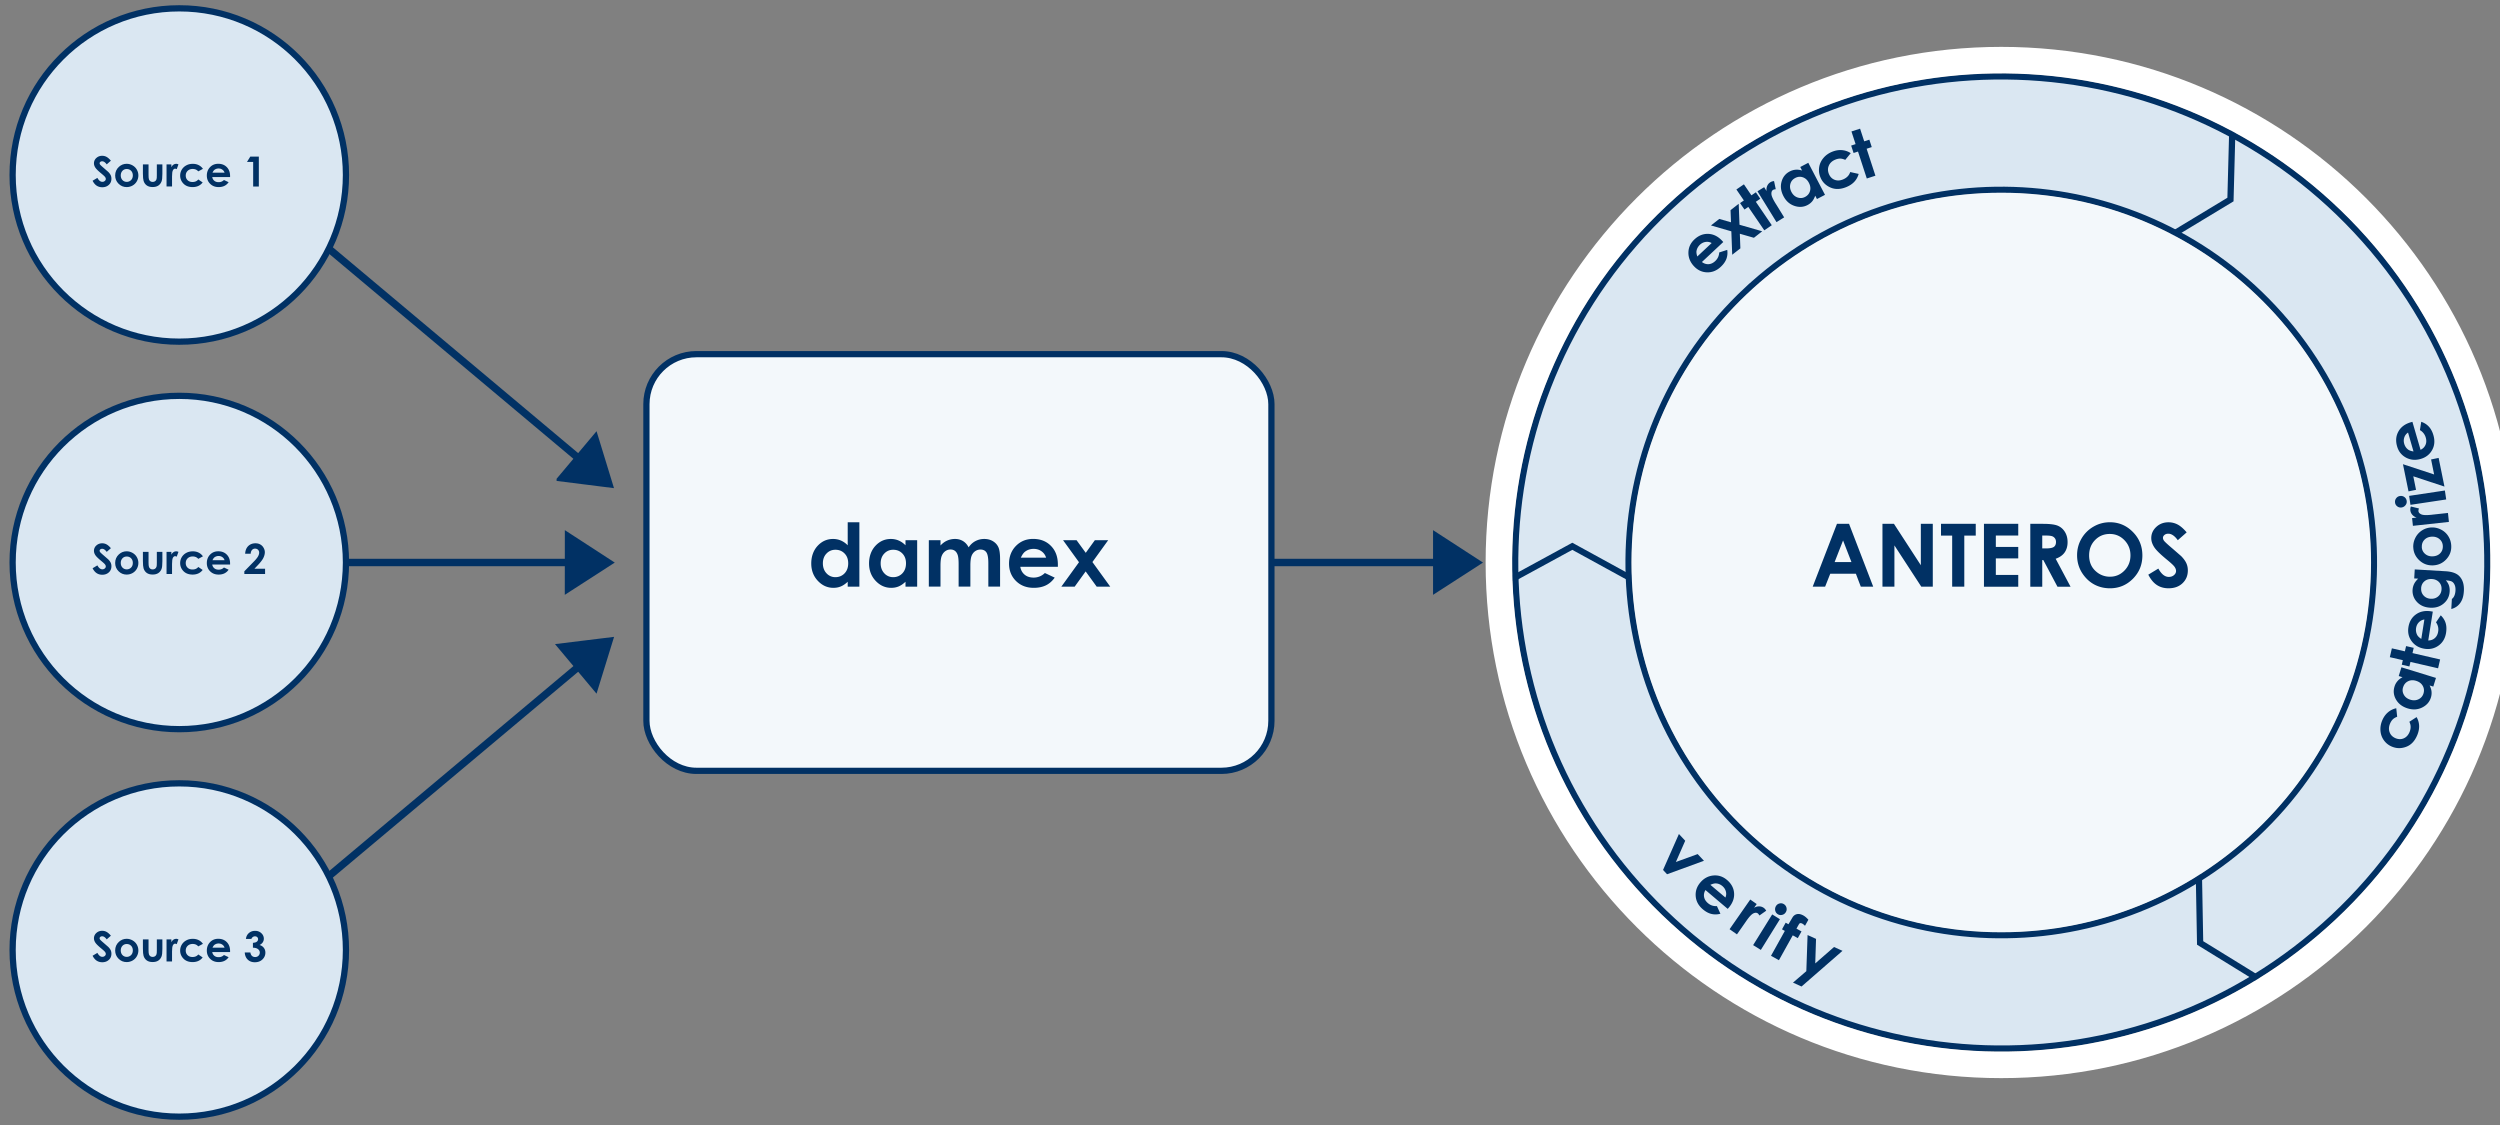
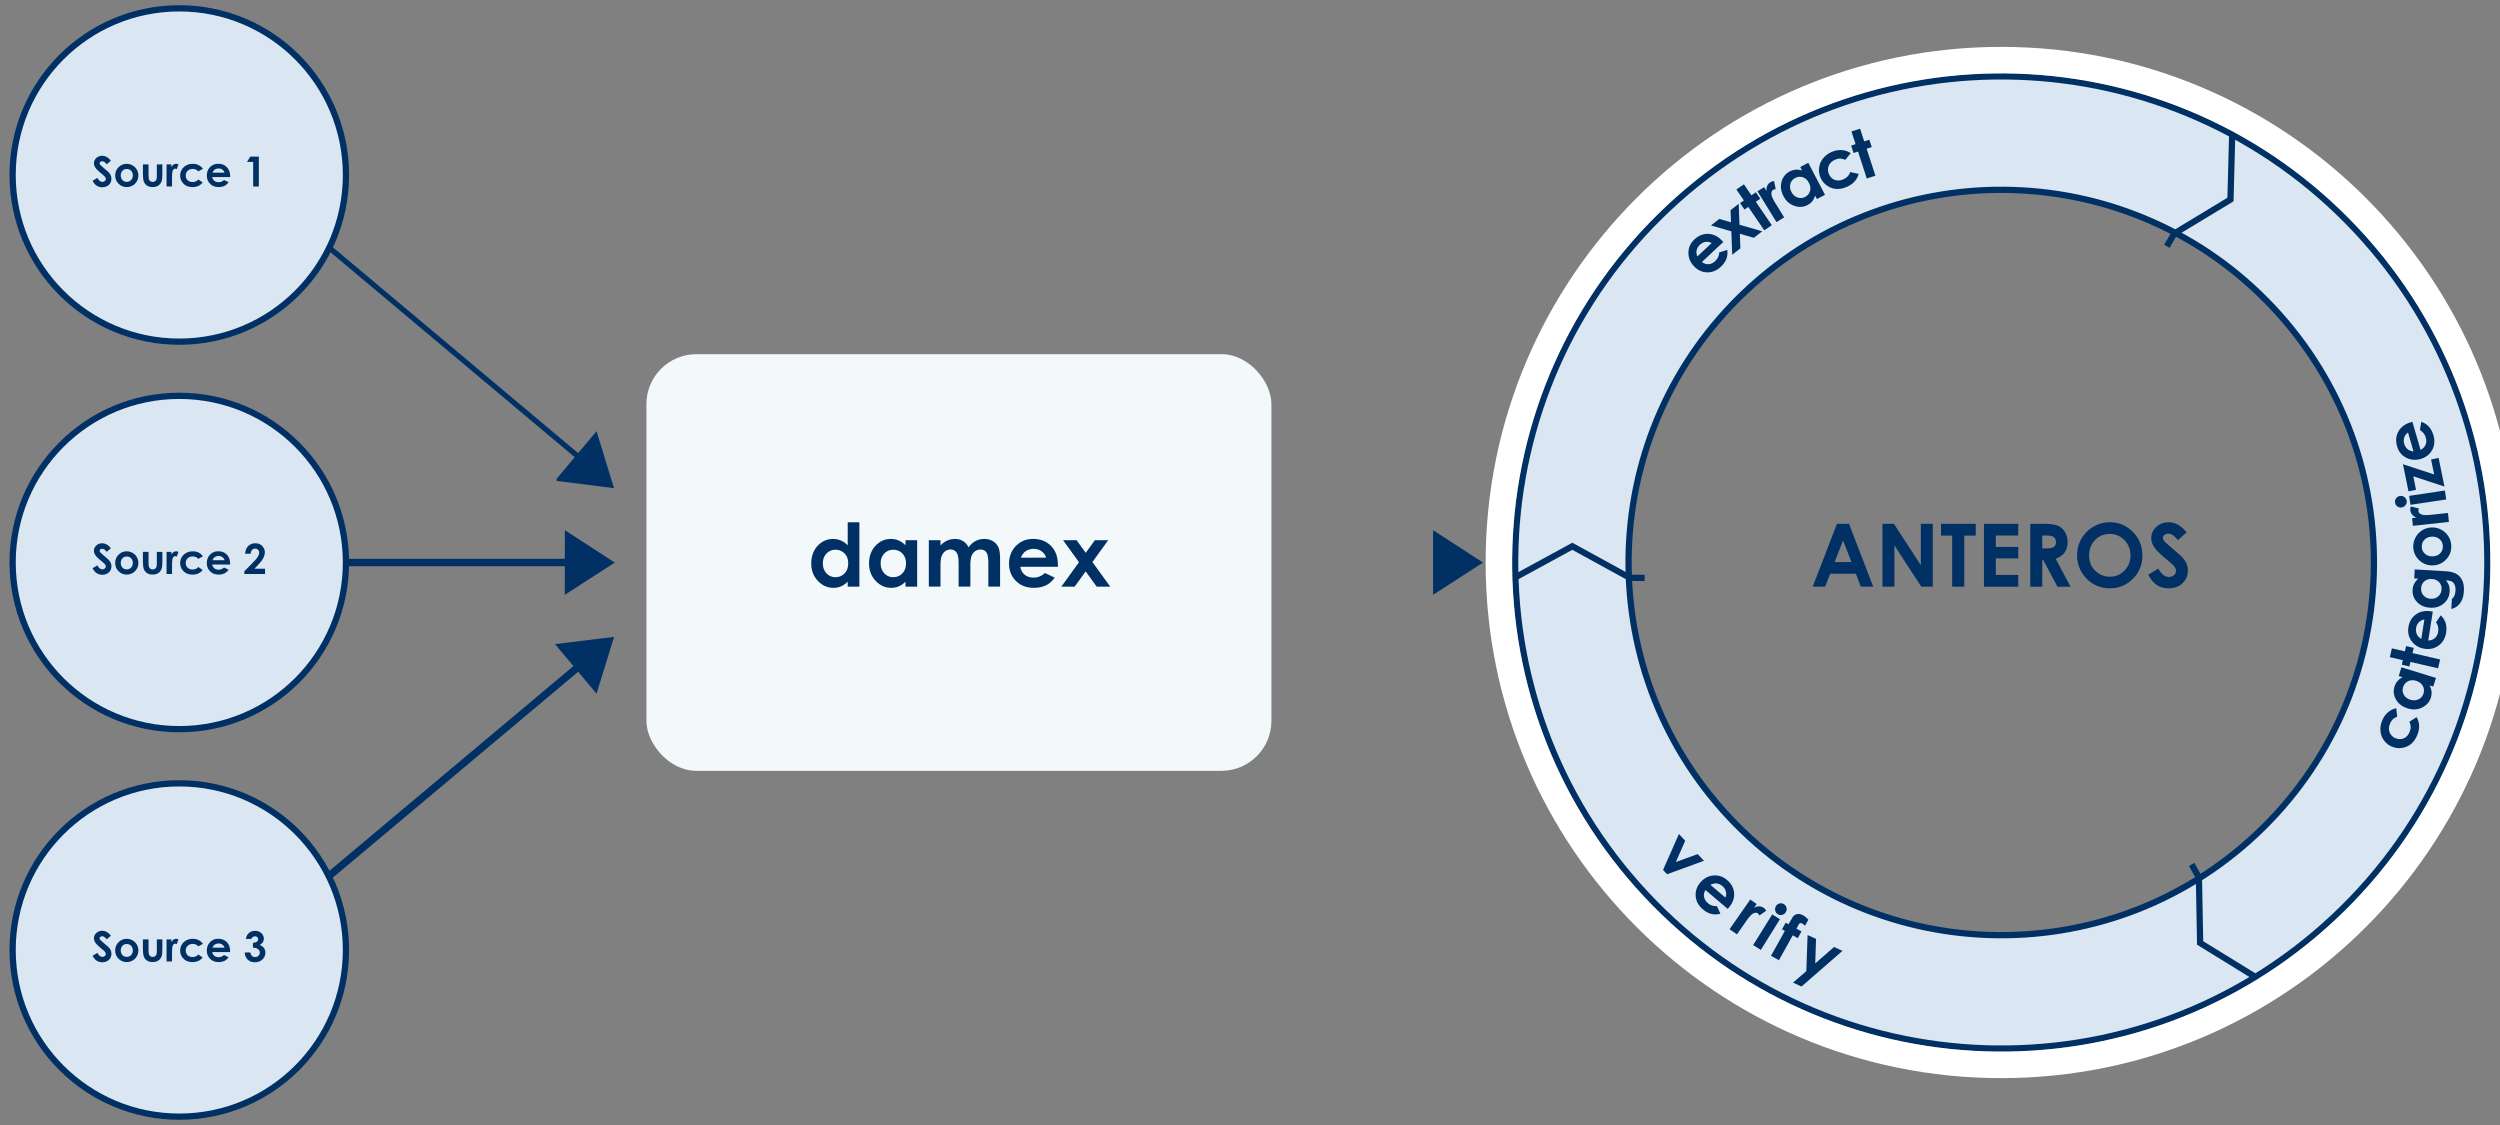
<svg xmlns="http://www.w3.org/2000/svg" xmlns:xlink="http://www.w3.org/1999/xlink" width="600" height="270">
  <rect width="100%" height="100%" fill="#808080" stroke="none" />
  <style>.H{fill:#013164}.I{stroke:#013164}.J{stroke-miterlimit:10}.K{stroke-width:1.5}.L{stroke-width:.82}.M{fill:#dae7f2}</style>
  <g class="I">
    <g class="H">
      <path d="M133.99 115.06l12.79 1.61-3.78-12.34-9.01 10.73z" class="L" />
-       <path d="M56.331 41.254l.501-.598 85.077 71.388-.501.598z" />
+       <path d="M56.331 41.254l.501-.598 85.077 71.388-.501.598" />
      <path d="M135.96 142.01l10.83-6.99-10.82-7.03-.01 14.02z" class="L" />
      <path d="M60.08 134.61h80v.78h-80z" />
      <path d="M143 165.64l3.8-12.31-12.8 1.57 9 10.74z" class="L" />
      <path d="M53.906 230.755l87.498-73.419.501.598-87.498 73.419z" />
    </g>
    <use xlink:href="#B" class="J K M" />
  </g>
  <g class="H">
    <use xlink:href="#C" />
    <path d="m30.4,39.31c.5,0,.97.13,1.41.38.44.25.79.59,1.03,1.02s.37.89.37,1.39-.12.97-.37,1.41-.59.78-1.02,1.02-.9.37-1.42.37c-.76,0-1.41-.27-1.95-.81-.54-.54-.81-1.2-.81-1.98,0-.83.3-1.52.91-2.08.53-.48,1.15-.72,1.84-.72Zm.02,1.25c-.41,0-.76.14-1.03.43s-.41.66-.41,1.11.14.84.41,1.12.62.43,1.03.43.76-.15,1.04-.43.42-.66.42-1.12-.14-.83-.41-1.11-.62-.43-1.04-.43Z" />
    <use xlink:href="#D" />
    <use xlink:href="#E" />
    <use xlink:href="#F" />
    <path d="M55.22 42.49h-4.28a1.4 1.4 0 0 0 .5.9c.27.22.61.33 1.03.33.5 0 .93-.17 1.28-.52l1.12.53c-.28.4-.62.69-1.01.88s-.85.29-1.39.29c-.83 0-1.51-.26-2.04-.79s-.79-1.18-.79-1.98.26-1.48.78-2.02 1.18-.8 1.97-.8c.84 0 1.52.27 2.04.8s.79 1.24.79 2.12v.25zm-1.33-1.05a1.3 1.3 0 0 0-.52-.72 1.48 1.48 0 0 0-.9-.28 1.59 1.59 0 0 0-.98.31c-.18.13-.34.36-.49.69h2.89zm6.18-3.86h2.05v7.18h-1.36v-5.9h-1.48l.79-1.28z" />
  </g>
  <use xlink:href="#B" y="93" class="I J K M" />
  <g class="H">
    <use xlink:href="#C" y="93" />
    <path d="m30.4,132.31c.5,0,.97.13,1.41.38.44.25.79.59,1.03,1.02s.37.89.37,1.39-.12.97-.37,1.41-.59.78-1.02,1.02-.9.37-1.42.37c-.76,0-1.41-.27-1.95-.81-.54-.54-.81-1.2-.81-1.98,0-.83.3-1.52.91-2.08.53-.48,1.15-.72,1.84-.72Zm.02,1.25c-.41,0-.76.14-1.03.43s-.41.66-.41,1.11.14.84.41,1.12.62.43,1.03.43.76-.15,1.04-.43.42-.66.42-1.12-.14-.83-.41-1.11-.62-.43-1.04-.43Z" />
    <use xlink:href="#D" y="93" />
    <use xlink:href="#E" y="93" />
    <use xlink:href="#F" y="93" />
    <path d="M55.22 135.49h-4.28a1.4 1.4 0 0 0 .5.9c.27.22.61.33 1.03.33.5 0 .93-.17 1.28-.52l1.12.53c-.28.4-.62.69-1.01.88s-.85.29-1.39.29c-.83 0-1.51-.26-2.04-.79s-.79-1.18-.79-1.98.26-1.48.78-2.02 1.18-.8 1.97-.8c.84 0 1.52.27 2.04.8s.79 1.24.79 2.12v.25zm-1.33-1.05a1.3 1.3 0 0 0-.52-.72 1.48 1.48 0 0 0-.9-.28 1.59 1.59 0 0 0-.98.31c-.18.13-.34.36-.49.69h2.89zm6.28-1.55h-1.33c.04-.77.28-1.38.73-1.83.45-.44 1.03-.67 1.74-.67.44 0 .82.09 1.15.28a2.05 2.05 0 0 1 .8.8c.2.35.3.7.3 1.06 0 .43-.12.89-.36 1.38s-.69 1.07-1.33 1.74l-.81.85h2.56v1.26h-4.98v-.65l2.22-2.27c.54-.54.89-.98 1.07-1.31s.27-.63.27-.9a.92.92 0 0 0-.28-.69c-.18-.18-.42-.27-.71-.27a.93.93 0 0 0-.73.33c-.19.22-.3.51-.31.89z" />
  </g>
  <use xlink:href="#B" y="186" class="I J K M" />
  <g class="H">
    <use xlink:href="#C" y="186" />
    <path d="m30.4,225.31c.5,0,.97.13,1.41.38.44.25.79.59,1.03,1.02s.37.89.37,1.39-.12.97-.37,1.41-.59.78-1.02,1.02-.9.37-1.42.37c-.76,0-1.41-.27-1.95-.81-.54-.54-.81-1.2-.81-1.98,0-.83.3-1.52.91-2.08.53-.48,1.15-.72,1.84-.72Zm.02,1.25c-.41,0-.76.14-1.03.43s-.41.66-.41,1.11.14.84.41,1.12.62.43,1.03.43.76-.15,1.04-.43.42-.66.42-1.12-.14-.83-.41-1.11-.62-.43-1.04-.43Z" />
    <use xlink:href="#D" y="186" />
    <use xlink:href="#E" y="186" />
    <use xlink:href="#F" y="186" />
    <path d="M55.22 228.49h-4.28a1.4 1.4 0 0 0 .5.9c.27.22.61.33 1.03.33.5 0 .93-.17 1.28-.52l1.12.53c-.28.4-.62.69-1.01.88s-.85.29-1.39.29c-.83 0-1.51-.26-2.04-.79s-.79-1.18-.79-1.98.26-1.48.78-2.02 1.18-.8 1.97-.8c.84 0 1.52.27 2.04.8s.79 1.24.79 2.12v.25zm-1.33-1.05a1.3 1.3 0 0 0-.52-.72 1.48 1.48 0 0 0-.9-.28 1.59 1.59 0 0 0-.98.31c-.18.13-.34.36-.49.69h2.89zm6.44-2.09h-1.31c.07-.53.26-.96.57-1.28.44-.45.98-.67 1.65-.67.59 0 1.08.19 1.48.56s.6.82.6 1.33a1.56 1.56 0 0 1-.26.87c-.17.26-.43.48-.76.64.44.13.78.36 1.02.68.25.32.37.71.37 1.15 0 .64-.24 1.19-.71 1.64s-1.08.67-1.82.67c-.7 0-1.26-.21-1.7-.63s-.68-1-.72-1.72h1.35c.06.37.19.65.39.83s.45.27.76.27.58-.1.79-.31a1.03 1.03 0 0 0 .32-.75c0-.33-.14-.6-.42-.83s-.69-.34-1.23-.35v-1.17c.33-.03.57-.08.73-.15a.9.9 0 0 0 .38-.31.72.72 0 0 0 .13-.42c0-.2-.07-.36-.21-.49s-.32-.19-.54-.19a.85.85 0 0 0-.53.18.9.9 0 0 0-.33.46z" />
  </g>
  <path d="M560.03 220.17c47.04-44.03 49.48-117.86 5.45-164.9s-117.86-49.48-164.9-5.45c-47.04 44.04-49.48 117.86-5.45 164.9s117.86 49.48 164.9 5.45zM419.18 69.7c36.07-33.76 92.66-31.89 126.42 4.18s31.89 92.66-4.18 126.42-92.66 31.89-126.42-4.18-31.89-92.66 4.18-126.43z" class="I J K M" />
  <g class="H">
    <path d="M402.94 200.16l1.51 1.62-2.24 5.1 5.23-1.9 1.51 1.61-8.86 3.23-.96-1.03 3.81-8.63zm11.71 17.97l-5.34-4.52c-.32.54-.43 1.08-.33 1.65.1.56.41 1.06.93 1.5.62.53 1.34.76 2.15.7l.84 1.84c-.77.2-1.5.21-2.18.04-.69-.17-1.37-.54-2.04-1.11-1.04-.88-1.61-1.92-1.71-3.13s.27-2.31 1.1-3.29c.85-1.01 1.89-1.57 3.11-1.69s2.32.24 3.3 1.07c1.04.88 1.61 1.93 1.7 3.15s-.33 2.38-1.26 3.48l-.27.31zm-.55-2.72c.2-.46.24-.95.11-1.45s-.41-.94-.83-1.3c-.46-.39-.98-.61-1.55-.64-.36-.02-.8.09-1.34.34l3.61 3.05zm5.98.49l1.53 1.07-.63.9c.41-.24.82-.35 1.22-.34a1.91 1.91 0 0 1 1.09.35c.23.16.43.39.6.69l-1.63 1.15c-.14-.25-.27-.42-.41-.52-.28-.19-.63-.18-1.05.02-.43.21-.99.81-1.68 1.8l-.24.35-2.01 2.88-1.77-1.24 4.96-7.12zm5.25 3.56l1.85 1.15-4.58 7.37-1.85-1.15 4.58-7.37zm2.81-2.46c.32.2.53.49.62.87s.03.74-.18 1.07c-.2.33-.49.54-.87.63s-.72.04-1.04-.16c-.33-.2-.53-.5-.62-.88-.08-.38-.02-.74.19-1.08.2-.33.49-.53.86-.62s.72-.03 1.04.17zm.41 4.44l.68.38 1.03-1.74c.28-.39.64-.62 1.08-.7s.93.04 1.48.34c.39.22.79.56 1.19 1.02l-.81 1.45c-.23-.23-.43-.4-.61-.5-.22-.12-.41-.17-.56-.13-.12.03-.23.15-.35.37l-.53.94 1.21.67-.89 1.61-1.21-.67-3.32 5.97-1.9-1.06 3.32-5.97-.68-.38.89-1.61zm5.27 2.97l2.03.92-.19 5.89 4.51-3.94 2.03.92-9.83 8.56-2.05-.93 3.2-2.75.3-8.68zM413.57 58.1l-5.11 4.78c.49.38 1.03.55 1.6.52s1.1-.28 1.6-.75c.59-.56.91-1.24.95-2.06l1.93-.62c.11.79.04 1.51-.21 2.17s-.7 1.29-1.34 1.89c-.99.93-2.1 1.37-3.31 1.33s-2.26-.53-3.14-1.48c-.9-.97-1.34-2.06-1.32-3.28s.51-2.27 1.45-3.15c1-.93 2.11-1.37 3.33-1.32s2.33.6 3.31 1.65l.28.31zm-2.76.24a2.21 2.21 0 0 0-1.43-.28c-.52.07-.98.29-1.39.67-.44.42-.71.9-.82 1.46-.07.35 0 .81.18 1.37l3.45-3.23zm-.17-4.24l1.99-1.56 2.81.81-.11-2.91 1.96-1.53.19 5.03 5.45 1.57-1.99 1.56-3.38-.97.13 3.51-1.96 1.53-.21-5.62-4.88-1.41zm6.1-8.63l1.8-1.23 1.8 2.64 1.07-.73 1.06 1.55-1.07.73 3.83 5.62-1.8 1.23-3.84-5.62-.92.63-1.06-1.55.92-.63-1.8-2.64zm5.07.43l1.59-.98.57.93c-.05-.47 0-.89.17-1.26s.42-.65.76-.86a1.94 1.94 0 0 1 .87-.27l.41 1.95c-.29.03-.5.08-.64.17-.29.18-.42.5-.4.98.02.47.35 1.23.99 2.26l.23.36 1.84 2.99-1.84 1.14-4.55-7.38zm10.25-5.82l1.93-1.01 4.01 7.69-1.93 1.01-.42-.81c-.19.55-.43 1.01-.73 1.37s-.67.65-1.11.88c-.99.52-2.05.58-3.18.19s-1.99-1.16-2.59-2.31c-.62-1.19-.78-2.34-.47-3.47.3-1.12.96-1.95 1.96-2.47a3.73 3.73 0 0 1 1.44-.42c.5-.04 1.01.03 1.53.2l-.44-.85zm-1.21 2.64c-.6.31-.98.78-1.16 1.41-.17.63-.09 1.27.25 1.93.35.67.83 1.11 1.46 1.33s1.23.18 1.82-.13c.61-.32 1-.79 1.18-1.42s.09-1.29-.27-1.97c-.35-.67-.83-1.11-1.45-1.32-.61-.21-1.23-.15-1.84.17zm13.32-5.95l-1.31 1.6c-.45-.2-.85-.3-1.21-.31-.36 0-.75.08-1.16.25-.75.3-1.28.78-1.56 1.42-.29.64-.28 1.31 0 2.01.28.68.73 1.15 1.35 1.4s1.3.23 2.03-.07c.9-.37 1.48-.96 1.74-1.78l2.03.45c-.41 1.47-1.4 2.52-2.97 3.16-1.41.57-2.69.6-3.83.09s-1.94-1.33-2.39-2.46c-.32-.78-.41-1.57-.29-2.39.12-.81.46-1.55 1.01-2.21s1.25-1.16 2.11-1.51c.8-.32 1.58-.45 2.34-.39s1.47.3 2.11.73zm.18-5.22l2.07-.67.99 3.04 1.23-.4.58 1.78-1.23.4 2.11 6.47-2.07.67-2.11-6.47-1.06.35-.58-1.78 1.06-.35-.99-3.04zM575.1 169.96l.22 2.06c-.46.18-.82.39-1.07.65-.25.25-.47.59-.64 1-.31.75-.34 1.45-.09 2.1s.73 1.12 1.43 1.41c.68.28 1.33.29 1.95.02s1.08-.77 1.38-1.49c.38-.9.36-1.73-.04-2.48l1.74-1.13c.76 1.32.81 2.77.16 4.33-.59 1.41-1.46 2.34-2.63 2.79s-2.31.44-3.43-.02c-.78-.32-1.41-.81-1.9-1.47s-.78-1.41-.86-2.26.05-1.7.41-2.56c.33-.79.79-1.44 1.37-1.94a4.44 4.44 0 0 1 2-.99zm.6-7.73l.64-2.08 8.29 2.55-.64 2.08-.88-.27c.26.52.42 1.02.46 1.48a3.62 3.62 0 0 1-.15 1.41c-.33 1.07-1.03 1.87-2.1 2.4s-2.22.6-3.46.22c-1.28-.39-2.21-1.09-2.8-2.1s-.71-2.05-.38-3.13a3.54 3.54 0 0 1 .71-1.31c.32-.38.73-.7 1.22-.95l-.92-.28zm1.04 2.71c-.2.64-.13 1.25.19 1.81.32.57.84.96 1.55 1.18.72.22 1.37.18 1.97-.11s.99-.75 1.19-1.39c.2-.65.14-1.26-.18-1.83s-.85-.97-1.59-1.2c-.72-.22-1.37-.19-1.95.11s-.97.77-1.17 1.43zm-3.18-7.22l.49-2.12 3.12.72.29-1.26 1.83.42-.29 1.26 6.63 1.53-.49 2.12-6.63-1.53-.25 1.09-1.83-.42.25-1.09-3.12-.72zm10.31-10.92l-1.09 6.91c.63 0 1.15-.19 1.58-.57s.7-.9.8-1.57a2.87 2.87 0 0 0-.52-2.21l1.14-1.68c.57.55.96 1.17 1.17 1.85s.24 1.45.11 2.32c-.21 1.34-.81 2.37-1.79 3.08s-2.11.97-3.39.77c-1.31-.21-2.33-.8-3.06-1.78s-1-2.1-.8-3.38c.21-1.35.82-2.38 1.82-3.09s2.2-.95 3.62-.73l.41.07zm-2.03 1.88a2.23 2.23 0 0 0-1.3.66c-.37.37-.59.83-.68 1.38-.09.6 0 1.15.26 1.66.17.32.49.64.99.96l.74-4.66zm-2.43-9.85l.13-2.17 7.42.44c1.46.09 2.52.45 3.18 1.08.89.85 1.28 2.07 1.19 3.66-.05.85-.2 1.56-.45 2.12-.25.57-.59 1.04-1.02 1.41s-.95.64-1.55.79l.14-2.4c.26-.2.46-.46.6-.79s.23-.72.26-1.17c.04-.58-.03-1.06-.19-1.42-.16-.37-.38-.63-.65-.79-.28-.16-.77-.26-1.47-.31.36.4.61.82.75 1.25s.2.91.17 1.44c-.07 1.16-.55 2.12-1.43 2.87s-1.97 1.09-3.26 1.01c-1.38-.08-2.45-.57-3.24-1.47a3.81 3.81 0 0 1-.97-2.82c.03-.5.15-.96.36-1.4.21-.43.54-.86.98-1.28l-.96-.06zm1.67 2.36c-.04.68.15 1.26.59 1.74.43.47 1 .73 1.69.77.72.04 1.33-.15 1.82-.58s.75-.99.79-1.68c.04-.67-.15-1.24-.58-1.71-.43-.46-1.01-.72-1.74-.76-.72-.04-1.32.14-1.8.56-.48.41-.74.97-.78 1.66zm-1.9-9.83c-.03-.82.15-1.59.53-2.33a4.5 4.5 0 0 1 3.85-2.44c.82-.03 1.59.15 2.32.53a4.37 4.37 0 0 1 1.73 1.6c.43.69.66 1.45.69 2.3.05 1.24-.36 2.32-1.21 3.23s-1.91 1.39-3.17 1.44c-1.35.05-2.5-.41-3.44-1.37-.82-.84-1.25-1.83-1.29-2.96zm2.05-.11c.02.68.28 1.23.77 1.66s1.1.64 1.83.61c.76-.03 1.36-.27 1.81-.73s.66-1.03.64-1.71-.28-1.24-.77-1.67-1.11-.64-1.85-.61-1.34.27-1.79.74c-.45.46-.66 1.04-.63 1.73zm-2.13-5.05l-.2-1.86 1.09-.12c-.45-.15-.8-.39-1.06-.7s-.41-.66-.45-1.06c-.03-.28.01-.58.13-.9l1.94.47c-.1.27-.14.48-.12.65.04.33.27.59.71.78s1.26.21 2.46.08l.42-.05 3.49-.38.23 2.15-8.63.94z" />
    <path d="M574.82 120.62c-.06-.38.03-.72.26-1.03a1.33 1.33 0 0 1 .93-.55c.38-.06.73.03 1.04.25s.49.53.55.9c.06.38-.03.73-.27 1.04s-.55.5-.94.56a1.35 1.35 0 0 1-1.03-.25c-.31-.23-.49-.53-.55-.91zm3.69.54l-.32-2.15 8.58-1.29.32 2.15-8.58 1.29zm-.47-3.24l-1.33-6.51 7.48 2.46-.73-3.6 1.81-.37 1.4 6.88-7.48-2.47.66 3.25-1.81.37zm.94-16.68l1.95 6.72c.56-.27.96-.66 1.19-1.19.23-.52.25-1.11.06-1.76a2.97 2.97 0 0 0-1.4-1.78l.32-2c.75.26 1.36.65 1.84 1.18s.84 1.21 1.08 2.05c.38 1.31.28 2.49-.31 3.55s-1.5 1.77-2.74 2.13c-1.27.37-2.45.26-3.52-.31-1.08-.58-1.8-1.48-2.15-2.72-.38-1.31-.27-2.5.33-3.57s1.59-1.8 2.97-2.2l.4-.11zm-1.04 2.57a2.21 2.21 0 0 0-.9 1.15c-.17.49-.18 1-.03 1.54.17.58.48 1.05.93 1.39.29.22.72.37 1.3.46l-1.31-4.54z" />
  </g>
  <path d="M358.68 138.65h4.83l2.67-1.45 11.17-6.09 11.04 6.05 2.78 1.52 3.54.01m149.13 100.08l-2.39-4.19-2.59-1.6-10.83-6.67-.23-12.59-.06-3.17-1.75-3.08m12.16-179.52l-2.42 4.18-.08 3.04-.34 12.72-10.77 6.51-2.72 1.65-1.78 3.06" fill="none" class="I J K" />
-   <path d="m569.05,134.99c0,49.04-39.74,88.76-88.75,88.76s-88.75-39.72-88.75-88.76,39.72-88.74,88.75-88.74,88.75,39.73,88.75,88.74Z" fill="#f3f8fb" />
  <path d="M440.86 125.72h2.91l5.8 15.08h-2.98l-1.18-3.11h-6.15l-1.23 3.11h-2.98l5.82-15.08zm1.47 4l-2.02 5.18h4.04l-2.01-5.18zm9.47-4h2.75l6.45 9.93v-9.93h2.87v15.08h-2.76l-6.45-9.9v9.9h-2.87v-15.08zm14.04 0h8.34v2.83h-2.75v12.25h-2.91v-12.25h-2.68v-2.83zm10.31 0h8.23v2.81H479v2.73h5.38v2.76H479v3.97h5.38v2.82h-8.23v-15.08zm11.11 0h3.04c1.67 0 2.85.15 3.56.45s1.28.79 1.71 1.48.65 1.51.65 2.45c0 .99-.24 1.82-.71 2.49s-1.19 1.17-2.15 1.51l3.57 6.71h-3.14l-3.39-6.39h-.26v6.39h-2.87v-15.08zm2.87 5.9h.9c.91 0 1.54-.12 1.89-.36.34-.24.52-.64.52-1.19 0-.33-.08-.62-.25-.86s-.4-.42-.69-.52-.81-.16-1.57-.16h-.79v3.1zm16.24-6.28c2.13 0 3.97.77 5.5 2.32 1.54 1.54 2.3 3.43 2.3 5.65s-.76 4.06-2.27 5.59c-1.51 1.52-3.35 2.29-5.51 2.29s-4.15-.78-5.64-2.35-2.25-3.42-2.25-5.58c0-1.44.35-2.77 1.05-3.98a7.8 7.8 0 0 1 2.88-2.88c1.22-.71 2.54-1.06 3.95-1.06zm-.03 2.81c-1.4 0-2.57.49-3.52 1.46s-1.43 2.2-1.43 3.7c0 1.67.6 2.99 1.8 3.96a4.92 4.92 0 0 0 3.2 1.14c1.36 0 2.52-.49 3.48-1.48s1.44-2.2 1.44-3.64-.48-2.65-1.45-3.65-2.14-1.49-3.52-1.49zm18.46-.38l-2.13 1.88c-.75-1.04-1.51-1.56-2.28-1.56-.38 0-.68.1-.92.3s-.36.43-.36.68.09.49.26.72c.23.3.94.95 2.11 1.94l1.99 1.73c.58.59.99 1.15 1.24 1.69s.37 1.12.37 1.76c0 1.24-.43 2.26-1.28 3.07s-1.97 1.21-3.35 1.21c-1.07 0-2.01-.26-2.81-.79s-1.48-1.35-2.05-2.48l2.41-1.46c.73 1.33 1.56 2 2.51 2 .49 0 .91-.14 1.24-.43.34-.29.5-.62.5-.99 0-.34-.13-.68-.38-1.03-.25-.34-.81-.86-1.67-1.57-1.64-1.34-2.71-2.37-3.18-3.1s-.72-1.45-.72-2.18c0-1.05.4-1.94 1.2-2.69s1.78-1.12 2.95-1.12a4.64 4.64 0 0 1 2.15.52c.68.35 1.42.98 2.21 1.91z" class="H" />
  <path d="M480.3 11.25c-68.34 0-123.75 55.41-123.75 123.75s55.41 123.75 123.75 123.75S604.05 203.34 604.05 135 548.64 11.25 480.3 11.25zm80.22 209.44c-47.33 44.31-121.61 41.85-165.91-5.47-44.31-47.34-41.85-121.61 5.48-165.91C447.42 5 521.69 7.46 566 54.78c44.3 47.33 41.84 121.61-5.48 165.91z" fill="#fff" />
  <g class="H I">
    <path d="M344.34 142.01l10.83-6.99-10.83-7.03v14.02z" class="L" />
-     <path d="M268.46 134.61h80v.78h-80z" />
  </g>
  <rect x="155.14" y="85" width="150" height="100" rx="12" fill="#f3f8fb" />
-   <rect x="155.14" y="85" width="150" height="100" rx="12" fill="none" class="I J K" />
  <path d="M203.45 125.34h2.8v15.46h-2.8v-1.18c-.55.52-1.09.89-1.64 1.12s-1.15.34-1.79.34c-1.44 0-2.69-.56-3.74-1.68s-1.58-2.51-1.58-4.17.51-3.13 1.53-4.23 2.25-1.65 3.71-1.65c.67 0 1.3.13 1.88.38s1.13.63 1.63 1.14v-5.54zm-2.94 6.6c-.87 0-1.58.31-2.16.92s-.86 1.4-.86 2.35.29 1.76.87 2.38a2.83 2.83 0 0 0 2.15.93c.85 0 1.61-.31 2.19-.92s.87-1.41.87-2.4-.29-1.76-.87-2.36-1.31-.9-2.2-.9zm16.81-2.3h2.8v11.16h-2.8v-1.18c-.55.52-1.09.89-1.64 1.12s-1.15.34-1.79.34c-1.44 0-2.69-.56-3.74-1.68s-1.58-2.51-1.58-4.17.51-3.13 1.53-4.23 2.25-1.65 3.71-1.65c.67 0 1.3.13 1.88.38s1.13.63 1.63 1.14v-1.23zm-2.94 2.3c-.87 0-1.58.31-2.16.92s-.86 1.4-.86 2.35.29 1.76.87 2.38a2.83 2.83 0 0 0 2.15.93c.85 0 1.61-.31 2.19-.92s.87-1.41.87-2.4-.29-1.76-.87-2.36-1.31-.9-2.2-.9zm8.54-2.3h2.8v1.28c.48-.53 1.01-.92 1.6-1.18a4.66 4.66 0 0 1 1.91-.39c.69 0 1.33.17 1.89.51s1.01.84 1.35 1.5c.45-.66.99-1.16 1.64-1.5s1.35-.51 2.12-.51 1.49.18 2.09.55 1.03.85 1.3 1.45.4 1.56.4 2.9v6.54h-2.82v-5.66c0-1.26-.16-2.12-.47-2.57s-.79-.67-1.42-.67c-.48 0-.91.14-1.29.41s-.66.65-.85 1.13c-.18.48-.28 1.26-.28 2.32v5.03h-2.82v-5.4c0-1-.07-1.72-.22-2.17s-.37-.78-.66-1-.65-.33-1.07-.33c-.47 0-.89.14-1.27.42s-.66.67-.85 1.16-.28 1.29-.28 2.36v4.96h-2.8v-11.16zm30.94 6.39h-8.99c.13.79.48 1.42 1.04 1.89s1.28.7 2.16.7a3.77 3.77 0 0 0 2.7-1.1l2.36 1.11c-.59.83-1.29 1.45-2.11 1.85s-1.79.6-2.92.6c-1.75 0-3.17-.55-4.28-1.66-1.1-1.1-1.65-2.49-1.65-4.15s.55-3.12 1.65-4.24 2.47-1.69 4.13-1.69c1.76 0 3.19.56 4.29 1.69 1.1 1.12 1.65 2.61 1.65 4.46v.53zm-2.8-2.2c-.19-.62-.55-1.13-1.09-1.52s-1.18-.58-1.89-.58c-.78 0-1.47.22-2.05.66-.37.27-.71.76-1.03 1.45h6.07zm4.06-4.19h3.25l2.21 3.04 2.19-3.04h3.2l-3.79 5.25 4.28 5.91h-3.25l-2.65-3.66-2.64 3.66h-3.2l4.24-5.87-3.83-5.29z" class="H" />
  <defs>
    <path id="B" d="M83.03 42c0 22.1-17.91 40-40 40s-40-17.9-40-40 17.9-40 40-40 40 17.91 40 40z" />
    <path id="C" d="M26.62 38.56l-1.01.89c-.36-.49-.72-.74-1.09-.74-.18 0-.33.05-.44.14s-.17.2-.17.32.04.23.12.34c.11.14.45.45 1 .92l.95.83c.28.28.47.55.59.8.12.26.17.53.17.84 0 .59-.2 1.08-.61 1.46s-.94.58-1.59.58c-.51 0-.96-.13-1.34-.38s-.71-.64-.98-1.18l1.15-.69c.35.63.74.95 1.19.95a.87.87 0 0 0 .59-.21c.16-.14.24-.29.24-.47 0-.16-.06-.33-.18-.49s-.39-.41-.8-.75c-.78-.64-1.29-1.13-1.52-1.48s-.34-.69-.34-1.04a1.68 1.68 0 0 1 .57-1.28c.38-.35.85-.53 1.41-.53.36 0 .7.08 1.02.25s.68.47 1.05.91z" />
    <path id="D" d="M34.3 39.45h1.35v2.56c0 .5.03.84.1 1.04s.18.34.33.45.34.16.56.16.41-.05.57-.16.27-.26.35-.47c.06-.15.08-.48.08-.98v-2.6h1.33v2.25c0 .93-.07 1.56-.22 1.9-.18.42-.44.74-.79.96s-.79.33-1.33.33c-.58 0-1.05-.13-1.41-.39s-.61-.62-.76-1.09c-.1-.32-.16-.91-.16-1.76v-2.21z" />
    <path id="E" d="M39.99 39.45h1.14v.67c.12-.26.29-.46.49-.6s.43-.21.67-.21c.17 0 .35.05.54.14l-.42 1.15c-.16-.08-.29-.12-.39-.12-.21 0-.38.13-.52.38s-.21.75-.21 1.49v.26 2.15h-1.32v-5.31z" />
    <path id="F" d="M48.7 40.52l-1.11.61c-.21-.22-.42-.37-.62-.45a1.93 1.93 0 0 0-.72-.13c-.5 0-.9.15-1.21.45s-.46.68-.46 1.14.15.82.45 1.11.69.43 1.17.43c.6 0 1.06-.2 1.39-.61l1.05.72c-.57.74-1.37 1.11-2.41 1.11-.93 0-1.67-.28-2.2-.83s-.79-1.2-.79-1.94a2.71 2.71 0 0 1 .39-1.42c.26-.43.62-.77 1.08-1.02s.98-.37 1.55-.37c.53 0 1 .1 1.42.31s.76.51 1.03.9z" />
  </defs>
</svg>